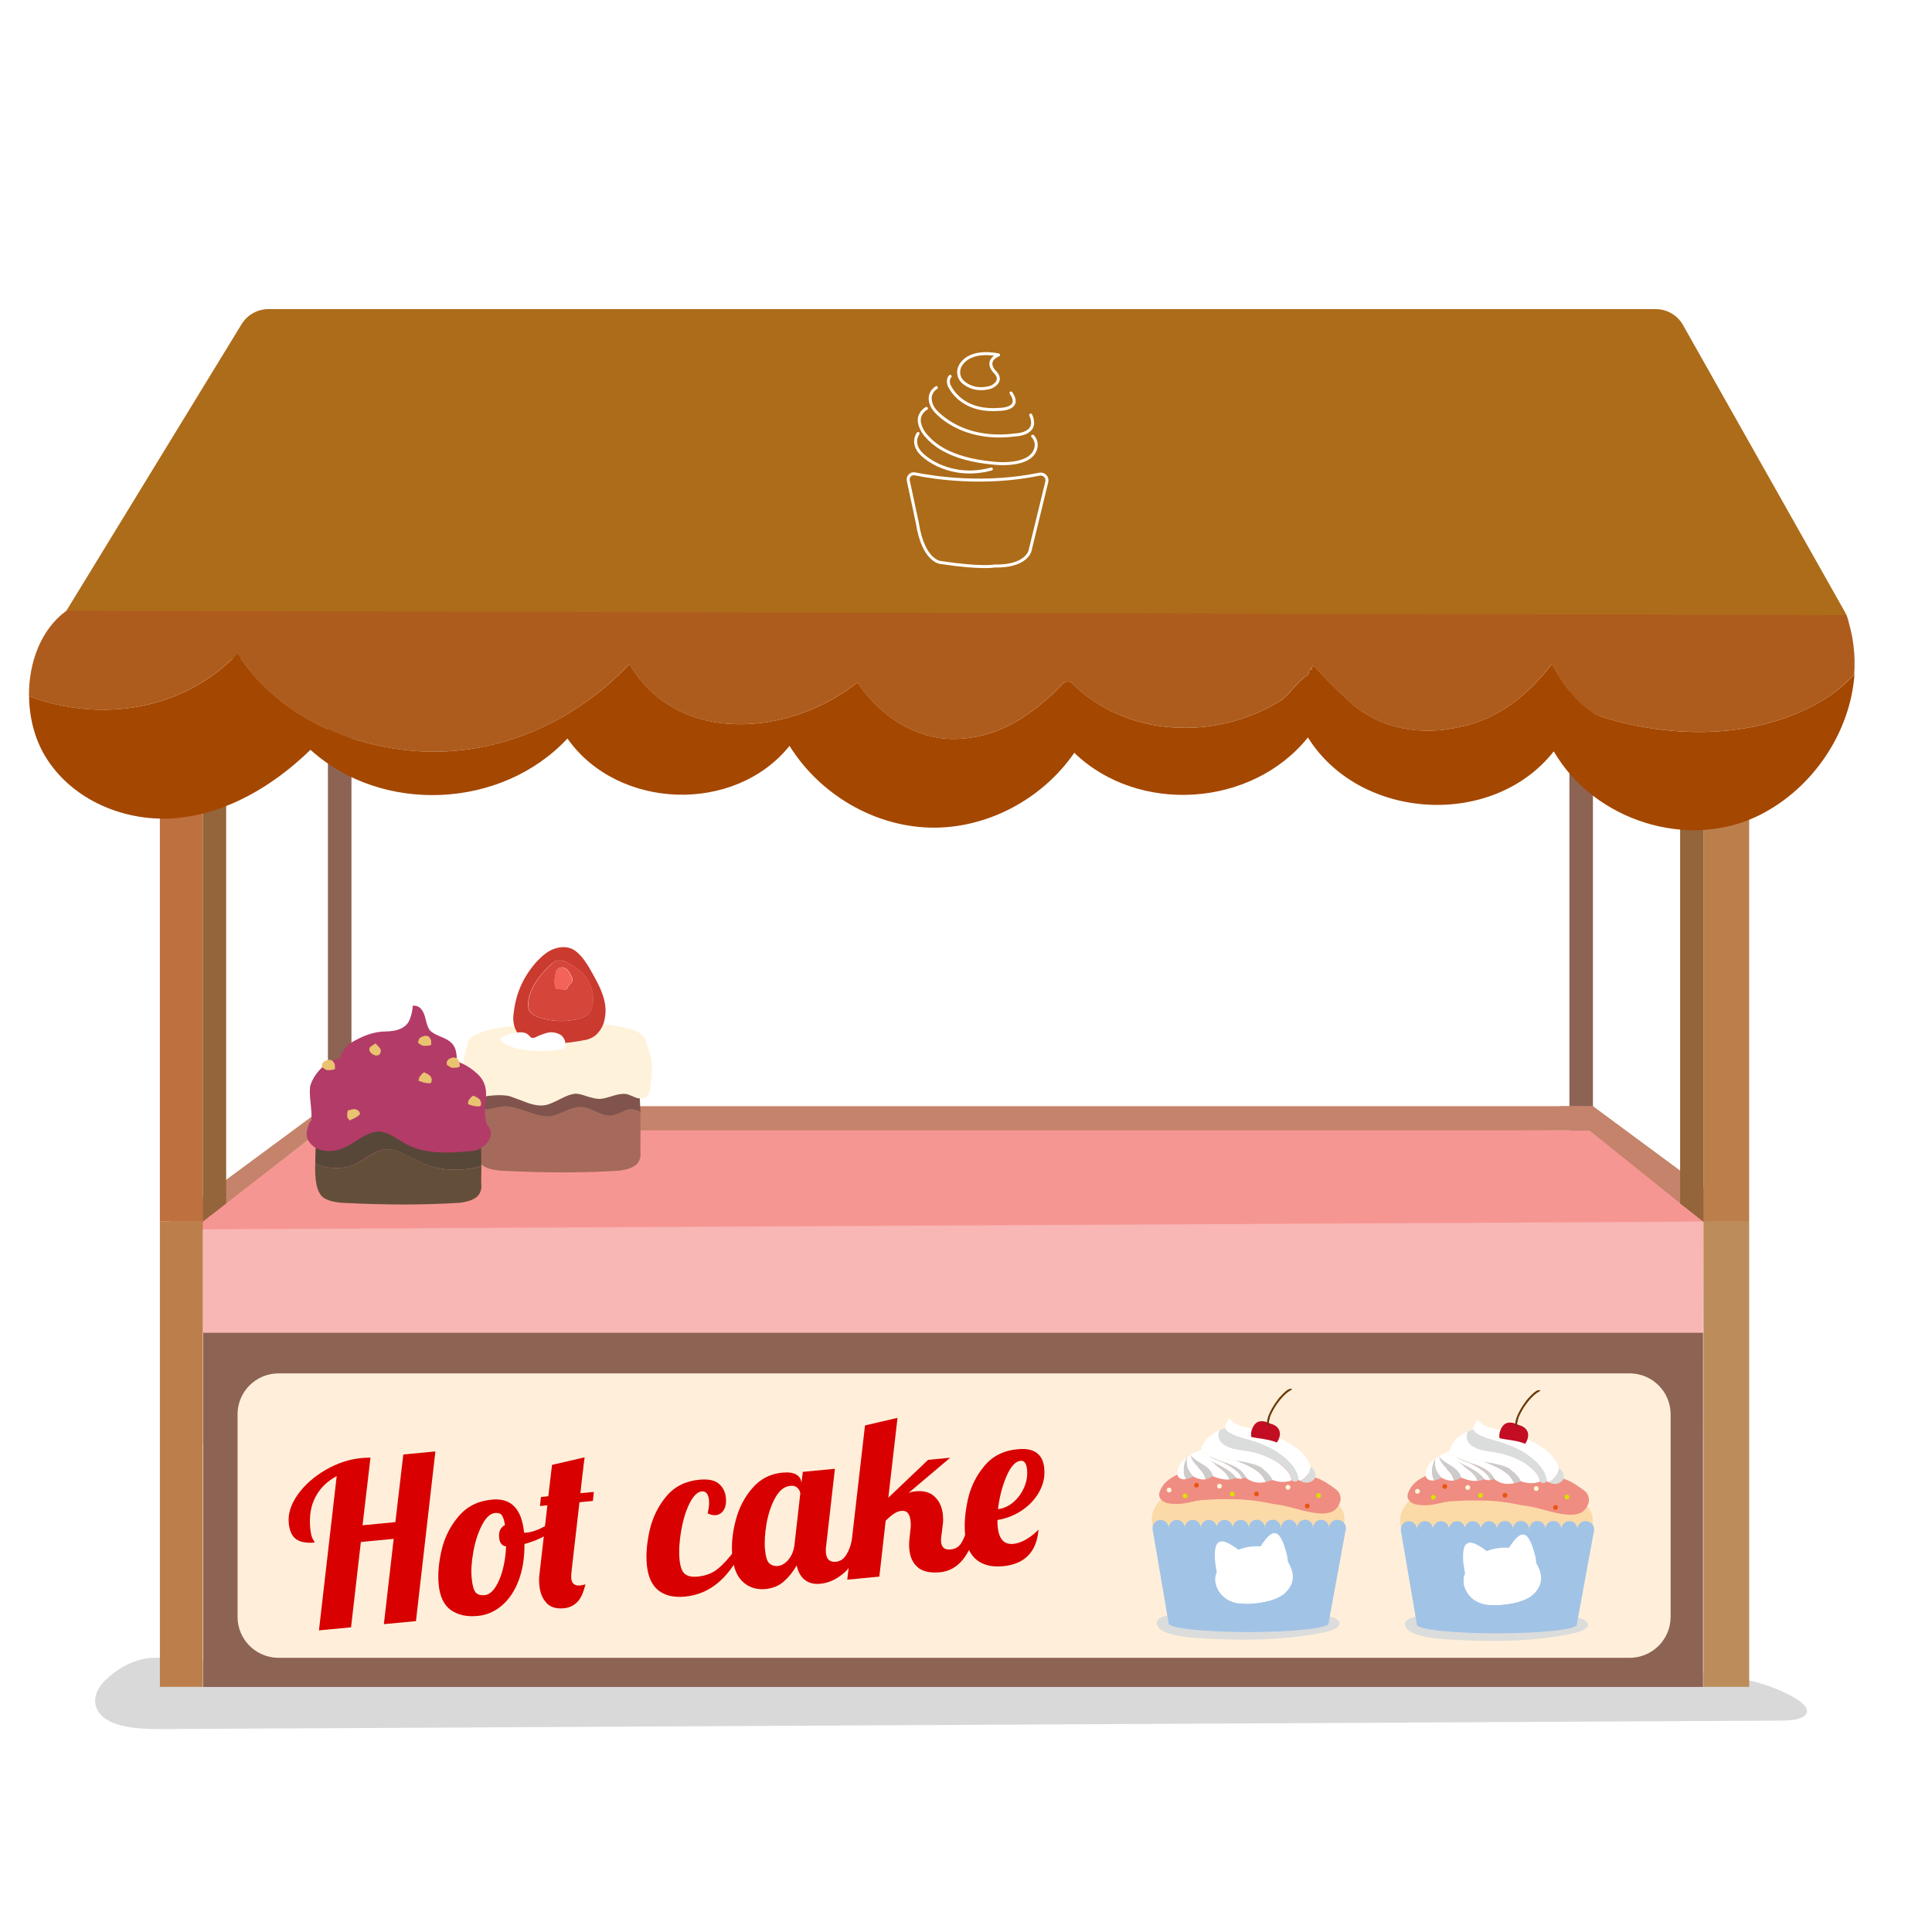
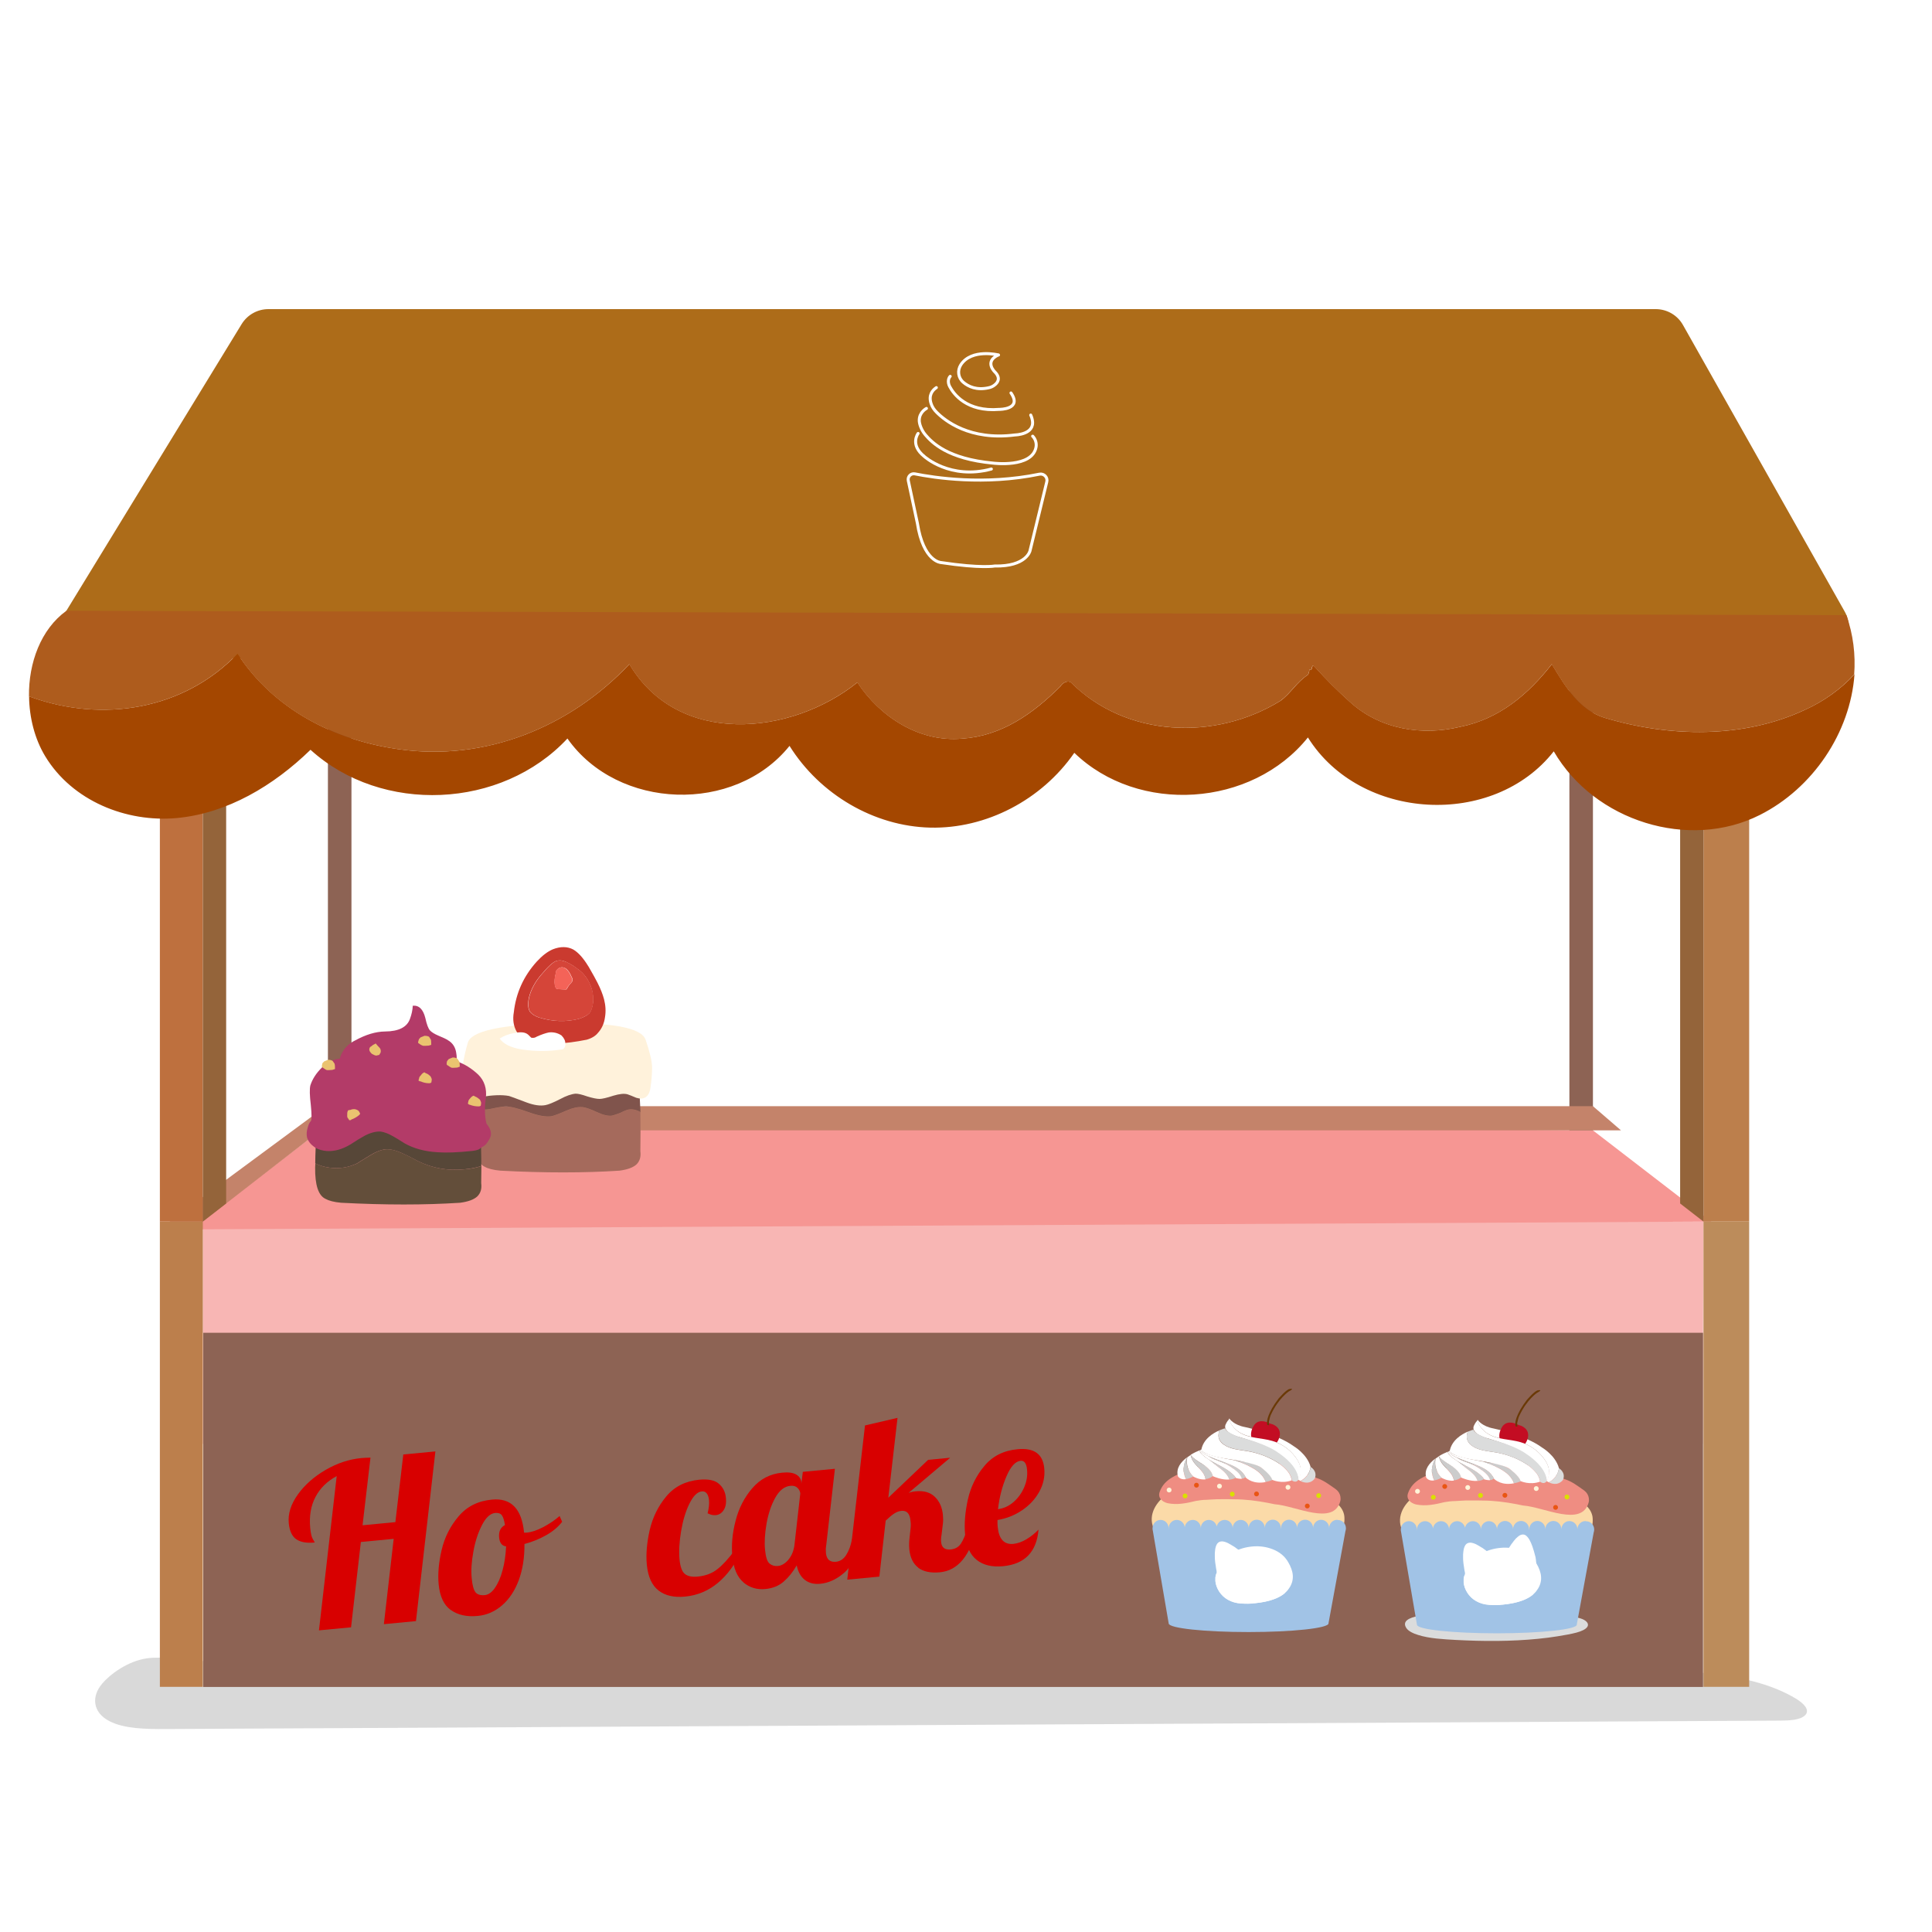
<svg xmlns="http://www.w3.org/2000/svg" fill="none" height="200" viewBox="0 0 200 200" width="200">
  <clipPath id="a">
    <path d="m3 32h189v147h-189z" />
  </clipPath>
  <path d="m0 0h200v200h-200z" fill="#fff" />
  <g clip-path="url(#a)">
    <path d="m10.551 174.328c-1.06 1.242-1.016 2.919.776 3.844 1.53.795 3.792.828 5.846.817 55.697-.294 111.383-.577 167.079-.871.973 0 2.131-.066 2.612-.556.536-.533-.131-1.208-.863-1.666-5.245-3.234-14.02-3.125-21.669-2.831-20.926.795-41.896 1.176-62.854 1.132-21.025-.043-42.049-.511-63.03-1.404-5.879-.251-11.758-.534-17.626-.85-1.705-.087-3.945-.512-5.628-.272-1.989.294-3.792 1.644-4.644 2.646z" fill="#000" fill-opacity=".15" />
    <path d="m176.264 149.467h-155.267v-23.01h155.344z" fill="#f8b6b4" />
    <path d="m177.161 126.457-157.355.806 14.588-11.205 130.506.958z" fill="#f69693" />
    <path d="m36.383 70.561h-2.437v46.444h2.437z" fill="#8d6354" />
    <path d="m162.463 117.016h2.437v-46.445h-2.437z" fill="#8d6354" />
    <path d="m20.997 126.457h-4.447v48.165h4.447z" fill="#bc7f4c" />
    <path d="m181.073 126.457h-4.732v48.165h4.732z" fill="#bc8c5b" />
    <path d="m176.297 137.968h-155.256v36.665h155.256z" fill="#8d6354" />
    <path d="m167.807 117.015h-136.866l2.863-2.504h131.096z" fill="#c4836a" />
-     <path d="m181.073 126.457-16.173-11.946h-3.486l14.872 11.946z" fill="#c4836a" />
    <path d="m17.555 126.457 16.172-11.946h2.655l-15.386 11.946z" fill="#c4836a" />
    <path d="m20.997 80.558h-4.447v45.9h4.447z" fill="#be703e" />
    <path d="m176.341 126.457h4.732v-45.9h-4.732z" fill="#bc7f4c" />
    <path d="m20.997 126.457 2.415-1.873v-48.611l-2.415.839z" fill="#94643a" />
    <path d="m176.341 126.457-2.415-1.873v-48.611l2.415.839z" fill="#94643a" />
    <path d="m27.783 32h143.619c1.169 0 2.251.632 2.819 1.644l16.752 29.685c1.213 2.156-.35 4.813-2.819 4.813h-178.521c-2.524 0-4.076-2.755-2.765-4.911l18.15-29.685c.59-.958 1.639-1.546 2.765-1.546z" fill="#ad6c19" />
    <path d="m24.582 67.674c3.661 5.674 9.9 8.919 16.555 9.866 9.092 1.35 17.91-2.298 24.007-8.788 5.016 8.516 16.686 7.438 23.603 1.895 2.306 3.517 6.371 6.218 10.851 5.815 4.065-.272 7.322-2.57 10.174-5.412.131-.272.677-.675 1.081-.403 5.694 5.674 14.927 6.087 21.702 1.895 1.082-.806 1.628-1.895 2.852-2.701 0 0 .131-.272.131-.544.405.272.131-.675.547-.272 1.224 1.35 2.305 2.428 3.66 3.648 3.126 2.842 7.464 3.517 11.398 2.57 4.065-.806 7.059-3.376 9.496-6.49 1.354 2.298 2.852 4.737 5.43 5.543 6.786 2.026 14.381 2.167 20.752-.806 1.923-.86 3.693-2.113 5.124-3.67.153-2.047-.098-4.138-.808-6.142l-184.269-.447c-2.634 1.906-3.912 5.38-3.868 8.853.044.022.098.033.142.054 7.463 2.701 15.877 1.35 21.44-4.465z" fill="#ae5c1d" />
    <path d="m186.831 73.49c-6.37 2.973-13.976 2.842-20.751.806-2.579-.806-4.065-3.245-5.431-5.543-2.436 3.114-5.431 5.673-9.495 6.49-3.934.947-8.273.272-11.398-2.57-1.355-1.22-2.437-2.298-3.66-3.648-.405-.403-.132.544-.547.272 0 .272-.131.544-.131.544-1.224.806-1.759 1.895-2.852 2.701-6.786 4.192-16.009 3.79-21.702-1.895-.404-.272-.95.131-1.082.403-2.852 2.842-6.108 5.14-10.173 5.412-4.48.403-8.545-2.298-10.851-5.815-6.917 5.543-18.587 6.621-23.603-1.895-6.108 6.49-14.927 10.138-24.008 8.788-6.644-.947-12.883-4.193-16.555-9.866-5.562 5.815-13.976 7.165-21.44 4.465-.044-.022-.098-.033-.142-.054.022 2.211.59 4.421 1.672 6.207 2.797 4.617 8.392 6.871 13.616 6.392 5.212-.479 10.02-3.343 13.845-7.067 7.387 6.697 19.779 6.153 26.597-1.165 5.223 7.416 17.32 7.819 22.991.762 3.158 5.053 8.775 8.32 14.555 8.461 5.781.141 11.539-2.853 14.927-7.743 6.622 6.403 18.38 5.641 24.182-1.59 5.398 8.646 19.189 9.42 25.45 1.437 4.218 7.253 14.009 10.28 21.33 6.588 5.475-2.755 9.365-8.505 9.802-14.559-1.442 1.557-3.202 2.809-5.125 3.67z" fill="#a44700" />
-     <path d="m168.692 142.171h-139.849c-2.348 0-4.251 1.896-4.251 4.236v20.974c0 2.339 1.903 4.236 4.251 4.236h139.849c2.348 0 4.251-1.897 4.251-4.236v-20.974c0-2.34-1.903-4.236-4.251-4.236z" fill="#ffefda" />
    <g fill="#d80000">
      <path d="m34.864 152.799c-.994.534-1.726 1.252-2.207 2.167s-.656 1.971-.546 3.191c.055.566.142.958.273 1.165.131.218.197.338.197.359-.831.077-1.464-.032-1.912-.337-.437-.305-.699-.86-.776-1.655-.098-.98.219-1.971.94-2.984.721-1.002 1.683-1.851 2.885-2.548s2.437-1.1 3.704-1.22c.219-.022.524-.033.929-.044l-.82 7.003 3.398-.327.82-7.002 3.322-.316-2.011 17.565-3.322.316 1.016-8.832-3.398.327-1.016 8.832-3.322.315 1.836-15.964z" />
      <path d="m46.666 166.672c-.721-.522-1.137-1.404-1.257-2.668-.098-1.045 0-2.221.306-3.539.306-1.317.896-2.483 1.759-3.495.863-1.024 2.022-1.601 3.464-1.732 1.967-.185 3.071.948 3.311 3.398v.022s.131.011.262 0c.514-.044 1.082-.24 1.716-.567.634-.337 1.202-.718 1.705-1.154l.262.599c-.404.523-.94.98-1.628 1.372s-1.442.708-2.273.926c.011 1.404-.186 2.657-.59 3.746s-.984 1.96-1.726 2.602c-.743.643-1.585 1.013-2.524 1.1-1.137.109-2.065-.098-2.787-.62zm4.557-2.286c.328-.458.601-1.068.798-1.819.208-.751.328-1.579.371-2.483-.426-.054-.666-.359-.721-.904-.066-.631.142-1.067.601-1.306-.076-.501-.186-.839-.328-1.024s-.361-.251-.677-.229c-.503.044-.962.458-1.366 1.242s-.71 1.698-.896 2.755c-.197 1.056-.251 1.971-.175 2.755.066.74.208 1.22.393 1.459.197.24.514.338.962.294.371-.033.721-.283 1.049-.74z" />
-       <path d="m56.577 165.933c-.426-.436-.667-1.046-.743-1.83-.044-.403-.033-.806.022-1.23l.809-7.046-.765.076.098-.936.765-.076.382-3.246 3.377-.784c-.087.599-.131.948-.131 1.057-.066.435-.164 1.328-.306 2.657l1.388-.131-.098.937-1.388.13-.809 7.046c-.044.348-.055.621-.044.817.055.555.35.805.885.751.273-.022.47-.065.59-.131-.218.926-.524 1.558-.907 1.906-.382.348-.82.544-1.322.588-.787.076-1.388-.109-1.814-.544z" />
      <path d="m68.171 164.647c-.689-.533-1.093-1.426-1.213-2.679-.098-1.056 0-2.243.295-3.561.306-1.317.874-2.483 1.716-3.495.841-1.013 1.978-1.59 3.409-1.732.929-.087 1.606.044 2.033.414.426.359.677.849.732 1.459.055.534-.022.959-.229 1.274-.208.316-.481.49-.831.523-.262.022-.546-.043-.831-.196.131-.523.186-.98.142-1.383-.033-.294-.109-.512-.23-.675-.131-.163-.295-.229-.514-.207-.459.044-.885.468-1.278 1.263s-.677 1.743-.863 2.842c-.186 1.1-.24 2.08-.164 2.941.076.751.251 1.252.546 1.492.284.239.721.337 1.311.283.831-.077 1.53-.338 2.076-.784.557-.436 1.147-1.089 1.781-1.939l.787-.076c-1.431 3.006-3.409 4.628-5.934 4.868-1.136.109-2.054-.098-2.743-.632z" />
      <path d="m76.957 163.798c-.645-.545-1.027-1.448-1.147-2.723-.109-1.132 0-2.352.339-3.648.328-1.296.907-2.417 1.726-3.365.82-.958 1.847-1.491 3.092-1.611.634-.066 1.115 0 1.442.185.328.185.513.457.546.806v.163l.153-1.241 3.322-.316-.907 7.982c-.044.24-.044.49-.022.74.066.665.415.959 1.038.904.426-.043.787-.272 1.06-.707.273-.425.481-.97.601-1.634l.973-.087c-.415 1.71-1.005 2.907-1.792 3.572-.776.675-1.595 1.045-2.448 1.132-.645.066-1.18-.065-1.606-.392-.426-.326-.71-.827-.852-1.513-.382.675-.831 1.23-1.344 1.677-.503.446-1.137.697-1.891.773-.874.087-1.639-.142-2.284-.686zm4.655-2.341c.339-.392.557-.915.634-1.558l.601-5.303c-.022-.196-.109-.392-.284-.566-.175-.174-.415-.251-.743-.218-.612.054-1.137.468-1.563 1.231-.426.762-.721 1.655-.907 2.689-.175 1.035-.23 1.928-.153 2.701.076.762.23 1.252.481 1.437.24.196.524.273.852.24.383-.033.743-.251 1.093-.653z" />
      <path d="m95.063 162.284c-.535-.403-.841-1.034-.929-1.873-.033-.37-.033-.773.022-1.209l.098-.914c.033-.272.044-.556 0-.861-.066-.74-.383-1.078-.94-1.023-.251.022-.503.12-.754.283-.251.163-.546.414-.874.73l-.656 5.793-3.322.316 1.836-15.965 3.366-.784-.951 8.266 4.12-3.921 2.284-.217-4.305 3.637c.23-.087.481-.142.754-.164.831-.076 1.486.109 1.967.578.481.468.754 1.088.831 1.873.033.326.033.62 0 .882l-.142 1.176c-.055.283-.066.533-.044.751.055.566.383.817.984.762.459-.043.82-.239 1.06-.599.24-.359.47-.893.688-1.611l.973-.087c-.678 2.929-1.956 4.486-3.836 4.66-.951.088-1.694-.065-2.24-.468z" />
      <path d="m101.117 161.489c-.688-.533-1.093-1.426-1.213-2.678-.098-1.057 0-2.244.284-3.561.295-1.318.863-2.483 1.716-3.496.852-1.024 1.999-1.601 3.442-1.731 1.694-.164 2.611.49 2.754 1.96.087.86-.088 1.677-.514 2.439-.426.773-1.016 1.405-1.792 1.927-.776.523-1.617.85-2.535 1.002 0 .338 0 .577.022.697.12 1.274.655 1.862 1.617 1.775.426-.043.885-.196 1.355-.479s.885-.61 1.256-1.002c-.196 2.309-1.42 3.572-3.66 3.79-1.126.109-2.033-.098-2.721-.632zm3.792-5.989c.481-.414.852-.926 1.114-1.535.263-.61.361-1.22.295-1.852-.065-.631-.284-.925-.666-.893-.536.055-1.027.588-1.464 1.612-.438 1.024-.733 2.156-.875 3.398.59-.077 1.115-.316 1.596-.73z" />
    </g>
-     <path d="m138.106 167.479c-.491-.196-1.125-.272-1.704-.36-.711-.108-1.421-.185-2.142-.261-1.421-.141-2.852-.218-4.295-.239-1.945-.033-3.901.065-5.824.239-1.475.131-5.136.142-4.283 1.525.207.337.71.577 1.245.74 1.169.37 2.568.436 3.879.512 2.842.152 5.737.163 8.557-.12.677-.065 1.344-.152 2.01-.261.656-.109 1.333-.218 1.945-.381.481-.131.984-.338 1.137-.632s-.11-.588-.525-.762z" fill="#dbdcdc" />
    <path d="m122.24 153.9c-.667.239-1.29.62-1.847 1.11-.47.425-.896.969-1.082 1.634-.186.664-.076 1.47.383 1.927.284.294.677.414 1.049.512 1.781.447 3.617.457 5.442.381 4.185-.185 7.102-.12 11.222-.947 0 0 1.475-.403 1.563-.458.24-.163.24-.969.163-1.285-.207-.893-.994-1.404-1.737-1.742-1.989-.893-4.152-1.143-6.294-1.252-2.94-.153-8.884.12-8.884.12z" fill="#fbdaa8" />
    <path d="m123.365 152.103c-.459.12-.863.316-1.366.501-.218.098-.426.196-.623.316-.601.348-1.092.827-1.333 1.535-.207.61.273 1.013.82 1.154 1.016.207 1.978 0 2.961-.239.175-.033.35-.055.525-.076.174-.022.349-.033.535-.033.175-.011.35-.022.536-.033.426-.032.764-.032 1.169-.032h.579c.186 0 .382 0 .579.01 1.191 0 2.36.153 3.508.371.229.043.459.087.688.141 2.207.153 6.109 2.287 6.808-.337.033-.142.033-.294.011-.436-.044-.294-.197-.566-.47-.773-.678-.479-1.289-.948-2.011-1.176-.24-.109-.491-.218-.721-.316-.229-.098-.448-.196-.634-.283-.251-.109-.502-.229-.765-.327-.131-.054-.273-.109-.404-.152-2.338-.926-4.852-.588-7.256-.414-.218.022-.437.043-.655.065-.645.076-1.29.185-1.924.349-.349.109-.557.174-.557.174z" fill="#ef8d82" />
    <path d="m135.44 152.549c.12-.218.197-.457.229-.708-.36-1.328-1.748-2.134-1.748-2.134-1.759-1.296-5.016-1.971-5.016-1.971-1.18-.218-1.606-.839-1.606-.839l-.033-.054s-.043.043-.065.065c.207.566.601 1.056 1.114 1.372.995.61 2.251.534 3.366.86.951.284 1.803.872 2.393 1.656.251.326.459.697.535 1.1.088.446 0 .882-.229 1.274.076.054.164.087.24.13.339-.163.634-.435.809-.762z" fill="#fff" />
    <path d="m131.331 147.3s-.929-.501-1.464.174c0 0-1.038 1.307.404 2.232 0 0 1.334.654 2-.522 0 0 .754-1.176-.503-1.732 0 0-.229-.054-.437-.152z" fill="#c30d23" />
    <path d="m132.391 144.741s.809-.947 1.126-.958c0 0 .601-.12-.12.272 0 0-1.038.697-1.803 2.33-.099.197-.164.425-.23.752 0 0-.044.218.055.533 0 0-.284.175-.252-.511 0 0 0-.839 1.224-2.429z" fill="#6a3906" />
    <path d="m130.184 147.354c.164-.109.393-.076.579-.011.186.066.361.175.568.196.077.011.164.011.241.022.153.022.295.065.426.142.109.065.208.152.229.272 0 .022 0 .044-.01.054 0 0-.022 0-.033 0-.11-.021-.219.022-.339.022-.087 0-.175 0-.262-.011-.142-.011-.273-.032-.415-.043-.099 0-.186-.022-.285-.044-.153-.043-.284-.131-.437-.174-.076-.022-.153-.022-.229-.055-.077-.032-.142-.076-.164-.152s.033-.174.12-.163v-.044z" fill="#c30d23" />
    <path d="m122.95 151.939c-.109-.348-.131-.718-.066-1.078-.207.327-.327.697-.349 1.089-.022.403.065.806.24 1.165.208-.032.459-.108.754-.272-.262-.25-.47-.566-.579-.914z" fill="#ccc" />
    <path d="m122.535 151.95c.022-.381.153-.762.35-1.089-.623.469-1.17 1.122-.951 1.95 0 0 .197.403.83.315-.175-.359-.262-.762-.24-1.165z" fill="#fff" />
    <path d="m124.873 150.916c.088.065.175.12.263.174-.077-.054-.164-.12-.263-.174z" fill="#ccc" />
    <path d="m124.076 151.928c-.252-.261-.514-.523-.667-.839-.077-.152-.12-.305-.153-.468-.12.076-.229.153-.35.24v.011c-.065.359-.054.729.066 1.078.109.348.317.664.579.914h.011s.579.349 1.235.284c-.011-.109-.044-.229-.077-.327-.131-.338-.382-.61-.634-.871z" fill="#fff" />
    <path d="m129.19 151.711c-.437-.207-.875-.381-1.334-.534-1.355-.228-3.595-.675-3.442-1.121 0 0-.065.021-.174.065.032.054.065.098.098.142.164.196.404.315.634.424.633.294 1.289.512 1.945.763.732.272 1.497.609 1.912 1.263.044.076.087.152.12.228.142.142.809.73 2.076.48-.098-.294-.284-.578-.502-.806-.372-.392-.853-.665-1.333-.893z" fill="#fff" />
    <path d="m128.851 151.329s-.415-.054-.984-.152c.448.152.896.326 1.334.533.491.229.961.501 1.333.893.218.229.393.512.502.806.219-.043.459-.109.722-.218 0 0-.645-1.546-2.896-1.873z" fill="#ccc" />
    <path d="m125.092 150.741c.328.229.645.349.983.468-.338-.119-.666-.25-.983-.468z" fill="#ccc" />
    <path d="m125.048 150.709s.033.022.043.032c-.021-.01-.032-.021-.054-.032z" fill="#ccc" />
    <path d="m128.829 152.702c-.415-.654-1.18-.991-1.912-1.264-.612-.228-1.235-.435-1.825-.708.317.218.645.349.983.469.579.207 1.115.468 1.607.838.207.164.426.327.59.534.12.152.207.316.262.501.153 0 .306-.055.393-.174 0 0 0 .01.033.032-.033-.076-.076-.163-.12-.228z" fill="#ccc" />
    <path d="m127.693 152.049c-.492-.371-1.028-.632-1.607-.839-.339-.12-.666-.24-.983-.468-.044-.022-.077-.033-.12-.055-.23-.109-.47-.228-.634-.424-.033-.044-.077-.098-.099-.142-.032.011-.065.022-.098.044.066.141.175.272.284.392.142.13.295.25.448.37.088.054.175.109.262.174.809.512 1.76.85 2.459 1.503.131.12.251.261.35.403.087.022.36.098.601.076-.055-.185-.142-.348-.262-.501-.164-.207-.372-.37-.591-.533z" fill="#fff" />
    <path d="m124.491 151.58c-.328-.207-.667-.403-.951-.654-.109-.098-.208-.196-.284-.316.033.164.076.327.153.469.164.326.426.588.666.838.252.261.503.534.634.871.044.109.066.218.077.327.251-.022.513-.109.754-.305h.011c-.033-.174-.11-.338-.208-.479-.219-.316-.525-.555-.852-.762z" fill="#ccc" />
    <path d="m127.594 152.593c-.699-.665-1.65-.991-2.459-1.503.405.283.722.599 1.126.893.317.228.623.49.831.817.076.119.131.239.174.37.23-.022.448-.076.645-.185h.033c-.099-.153-.219-.283-.35-.403z" fill="#ccc" />
    <path d="m126.261 151.983c-.404-.294-.721-.61-1.126-.893-.087-.055-.174-.109-.262-.174-.011 0-.022-.011-.033-.022.011 0 .022.011.033.022-.153-.109-.306-.229-.448-.371-.12-.109-.229-.239-.284-.392-.219.087-.546.24-.885.447.076.12.186.218.284.316.295.25.623.446.951.653.327.207.633.446.852.762.098.142.175.316.208.479.109.055.939.414 1.704.349-.043-.131-.098-.251-.175-.37-.207-.327-.524-.588-.83-.817z" fill="#fff" />
    <path d="m134.631 151.917c-.076-.403-.284-.773-.535-1.1-.59-.784-1.442-1.383-2.393-1.655-1.115-.327-2.382-.25-3.366-.86-.513-.316-.907-.817-1.114-1.372-.23.25-.284.413-.284.413-.623.991 1.529 1.471 1.529 1.471 2.273.686 2.994 1.176 2.994 1.176 2.907 1.698 2.951 3.147 2.951 3.212.218-.381.317-.827.229-1.274z" fill="#fff" />
    <path d="m135.669 151.853c-.021.239-.109.479-.229.707-.186.327-.47.599-.809.763 1.017.479 1.476-.273 1.476-.273.306-.773-.416-1.187-.438-1.197z" fill="#dbdcdc" />
    <path d="m131.725 151.101c-.82-.436-1.716-.73-2.634-.882-.83-.142-1.726-.186-2.415-.676-.186-.13-.36-.305-.448-.511-.142-.305-.109-.643 0-.959-.655.283-1.661.893-1.868 2.015 0 0 .043.533 2.764.947 0 0 2.809.392 3.442.893 0 0 .973.708 1.137 1.263 0 0 .94.447 2.01.055 0 0 0 0 .011.011-.054-.305-.164-.588-.349-.839-.426-.566-1.027-.991-1.661-1.328z" fill="#fff" />
    <path d="m132.151 150.262s-1.126-.806-3.759-1.47c0 0-1.486-.479-1.563-.937 0 0-.251.066-.59.207-.12.316-.153.654 0 .959.098.207.262.381.448.511.688.491 1.585.534 2.415.676.918.152 1.814.457 2.634.882.633.337 1.234.751 1.66 1.328.186.251.296.534.35.839.077.054.404.283.667-.066 0 0 .164-1.35-2.251-2.918z" fill="#dbdcdc" />
    <path d="m121.027 154.498c.139 0 .251-.112.251-.25 0-.139-.112-.251-.251-.251s-.252.112-.252.251c0 .138.113.25.252.25z" fill="#fff4d8" />
    <path d="m123.857 153.997c.139 0 .251-.112.251-.25 0-.139-.112-.251-.251-.251s-.251.112-.251.251c0 .138.112.25.251.25z" fill="#e95513" />
    <path d="m126.239 154.096c.139 0 .251-.112.251-.251 0-.138-.112-.25-.251-.25s-.251.112-.251.25c0 .139.112.251.251.251z" fill="#fff4d8" />
    <path d="m122.677 155.108c.139 0 .251-.112.251-.25s-.112-.251-.251-.251-.251.113-.251.251.112.25.251.25z" fill="#dadf00" />
    <path d="m133.331 154.215c.139 0 .251-.112.251-.251 0-.138-.112-.25-.251-.25s-.251.112-.251.25c0 .139.112.251.251.251z" fill="#fff4d8" />
    <path d="m130.075 154.901c.138 0 .251-.112.251-.25s-.113-.251-.251-.251c-.139 0-.252.113-.252.251s.113.25.252.25z" fill="#e95513" />
    <path d="m127.561 154.923c.139 0 .252-.112.252-.251 0-.138-.113-.25-.252-.25-.138 0-.251.112-.251.25 0 .139.113.251.251.251z" fill="#dadf00" />
    <path d="m135.331 156.153c.138 0 .251-.112.251-.25 0-.139-.113-.251-.251-.251-.139 0-.252.112-.252.251 0 .138.113.25.252.25z" fill="#e95513" />
    <path d="m136.511 155.075c.139 0 .251-.112.251-.25 0-.139-.112-.251-.251-.251s-.251.112-.251.251c0 .138.112.25.251.25z" fill="#dadf00" />
    <path d="m138.423 157.329c-.459 0-.83.392-.83.861 0-.48-.372-.861-.831-.861s-.83.392-.83.861v.01s0-.01 0-.021c0-.48-.372-.861-.831-.861s-.83.392-.83.861v.032s0-.021 0-.032c0-.48-.372-.861-.831-.861s-.83.392-.83.861v.043h-.022s0-.032 0-.043c0-.48-.371-.861-.83-.861s-.831.392-.831.861v.054s0-.033 0-.054c0-.48-.371-.861-.83-.861s-.831.392-.831.861v.065s0-.033 0-.044c0-.479-.371-.86-.83-.86s-.831.392-.831.86v.055s0-.033 0-.055c0-.479-.371-.86-.83-.86-.394 0-.732.283-.82.675-.087-.381-.415-.675-.819-.675-.459 0-.831.392-.831.86v.066s0-.044 0-.066c0-.479-.371-.86-.83-.86-.427 0-.787.338-.831.762-.044-.435-.404-.762-.83-.762-.459 0-.831.392-.831.86v.088h-.011s0-.055 0-.088c0-.479-.371-.86-.83-.86s-.831.392-.831.86v.098l1.672 9.768c.033.491 3.715.883 8.272.883s8.272-.403 8.272-.893c0 0 0-.022-.011-.022h.011l1.749-9.518c.032-.098.054-.196.054-.305 0-.479-.371-.86-.83-.86z" fill="#a1c3e6" />
    <path d="m127.725 160.096c-.218-.141-.426-.261-.612-.359-.229-.109-.426-.164-.601-.175-.12 0-.218.022-.306.066-.065.033-.131.087-.185.152-.011.022-.033.044-.044.066-.088.141-.153.337-.186.588-.033.207-.044.468-.033.762 0 .294.055.708.142 1.23.088.523.295 1.242.634 2.189l.164-.228 2.612-3.006c-.241-.218-.448-.403-.645-.566-.361-.305-.667-.545-.94-.73z" fill="#fff" />
-     <path d="m130.796 159.649c.142-.206.284-.381.426-.533.175-.174.328-.294.481-.36.098-.043.207-.054.295-.043.076 0 .142.033.218.076.022.011.044.022.055.044.131.098.251.25.371.468.099.174.186.392.274.632.109.304.218.675.327 1.121.055.24.121.991.175 2.254l-.448-.272-3.169-1.677c.142-.272.263-.523.383-.729.218-.393.415-.719.601-.981z" fill="#fff" />
    <path d="m131.473 160.281c-.655-.207-1.344-.261-2.065-.163-.732.098-1.388.326-1.967.697-.098.054-.186.119-.273.185-.426.315-.754.675-.973 1.089-.01.021-.021.043-.032.065-.044.098-.088.196-.131.294 0 0 0 .022-.011.033v.021c-.033.088-.055.186-.077.273 0 .021.022-.055.088-.229-.121.359-.186.588-.208.686 0 .022 0 .054-.011.076v.087.109.174.011c.033.36.164.719.393 1.078.23.349.536.643.918.85.383.218.831.348 1.355.381.525.033.962.033 1.312-.022h.032.022c1.705-.163 2.863-.62 3.475-1.383.601-.751.678-1.59.219-2.526l.032.054s-.032-.054-.043-.087c0 0 0-.022-.011-.022 0 0-.011-.021-.022-.032-.066-.109-.098-.175-.109-.207-.044-.076-.088-.164-.142-.24-.011-.022-.022-.032-.033-.043-.394-.567-.973-.97-1.738-1.209z" fill="#fff" />
    <path d="m125.922 162.861c-.054.175-.087.283-.087.349 0 .022 0 .054-.011.076v.087.109.174.011c.033.36.164.719.393 1.078.175.262.383.49.645.686.087.066.175.12.273.175.383.217.831.348 1.355.381.525.032.962.032 1.312-.022h.032.022c1.486-.142 2.557-.512 3.213-1.1-2.535 1.154-4.59 1.252-6.141.305-.765-.621-1.104-1.383-.995-2.298z" fill="#fff" />
    <path d="m163.818 167.61c-.491-.196-1.125-.273-1.704-.36-.711-.109-1.421-.185-2.142-.261-1.421-.142-2.852-.218-4.295-.24-1.945-.032-3.901.066-5.824.24-1.475.131-5.136.142-4.283 1.525.207.337.71.577 1.245.74 1.17.37 2.568.436 3.88.512 2.841.152 5.736.163 8.556-.12.677-.065 1.344-.152 2.01-.261.656-.109 1.333-.218 1.945-.381.481-.131.984-.338 1.137-.632s-.109-.588-.525-.762z" fill="#dbdcdc" />
    <path d="m147.941 154.03c-.667.24-1.29.621-1.847 1.111-.47.425-.896.969-1.082 1.634-.186.664-.076 1.47.383 1.927.284.294.677.414 1.049.512 1.781.446 3.617.457 5.442.381 4.185-.185 7.102-.12 11.222-.947 0 0 1.475-.403 1.563-.458.24-.163.24-.969.164-1.285-.208-.893-.995-1.404-1.738-1.742-1.989-.893-4.152-1.143-6.294-1.252-2.94-.153-8.884.119-8.884.119z" fill="#fbdaa8" />
    <path d="m149.077 152.234c-.459.119-.863.315-1.366.501-.218.098-.426.196-.623.315-.601.349-1.092.828-1.333 1.536-.207.61.273 1.013.82 1.154 1.016.207 1.978 0 2.961-.239.175-.033.35-.055.525-.077.175-.021.349-.032.535-.032.175-.011.35-.022.536-.033.426-.033.764-.033 1.169-.033h.579c.186 0 .382 0 .579.011 1.191 0 2.36.153 3.508.371.229.043.459.087.688.141 2.208.153 6.109 2.287 6.808-.338.033-.141.033-.294.011-.435-.044-.294-.197-.566-.47-.773-.677-.479-1.289-.948-2.011-1.176-.24-.109-.491-.218-.721-.316-.229-.098-.448-.196-.634-.283-.251-.109-.502-.229-.765-.327-.131-.054-.273-.109-.404-.152-2.338-.926-4.852-.588-7.256-.414-.218.022-.437.043-.655.065-.645.076-1.29.185-1.923.349-.35.108-.558.174-.558.174z" fill="#ef8d82" />
    <path d="m161.152 152.691c.12-.218.197-.458.229-.708-.36-1.329-1.748-2.135-1.748-2.135-1.759-1.296-5.016-1.971-5.016-1.971-1.18-.217-1.606-.838-1.606-.838l-.033-.055s-.043.044-.065.066c.207.566.601 1.056 1.114 1.372.995.61 2.251.533 3.366.86.951.283 1.803.871 2.393 1.655.251.327.459.697.535 1.1.088.447 0 .882-.229 1.274.076.055.164.087.24.131.339-.163.634-.436.809-.762z" fill="#fff" />
    <path d="m157.032 147.441s-.928-.5-1.464.175c0 0-1.038 1.306.404 2.232 0 0 1.334.653 2-.523 0 0 .754-1.176-.503-1.731 0 0-.229-.055-.437-.153z" fill="#c30d23" />
    <path d="m158.092 144.883s.809-.948 1.126-.959c0 0 .601-.119-.12.273 0 0-1.038.697-1.803 2.33-.099.196-.164.425-.23.751 0 0-.044.218.055.534 0 0-.284.174-.252-.512 0 0 0-.838 1.224-2.428z" fill="#6a3906" />
    <path d="m155.885 147.496c.164-.109.393-.076.579-.011s.361.174.568.196c.077.011.164.011.241.022.153.022.295.065.426.141.109.066.208.153.229.273 0 .021 0 .043-.011.054 0 0-.021 0-.032 0-.11-.022-.219.022-.339.022-.087 0-.175 0-.262-.011-.142-.011-.274-.033-.416-.044-.098 0-.185-.021-.284-.043-.153-.044-.284-.131-.437-.174-.076-.022-.153-.022-.229-.055-.077-.033-.142-.076-.164-.152-.022-.077.033-.175.12-.164v-.043z" fill="#c30d23" />
    <path d="m148.651 152.07c-.109-.348-.131-.718-.065-1.078-.208.327-.328.697-.35 1.089-.022.403.065.806.24 1.165.208-.032.459-.109.754-.272-.262-.25-.47-.566-.579-.915z" fill="#ccc" />
    <path d="m148.236 152.081c.022-.381.153-.762.349-1.089-.622.468-1.169 1.122-.95 1.949 0 0 .196.403.83.316-.175-.359-.262-.762-.24-1.165z" fill="#fff" />
    <path d="m150.574 151.058c.088.065.175.119.262.174-.076-.055-.163-.12-.262-.174z" fill="#ccc" />
    <path d="m149.777 152.059c-.252-.262-.514-.523-.667-.839-.076-.152-.12-.305-.153-.468-.12.076-.229.152-.35.24v.01c-.065.36-.054.73.066 1.078.109.349.317.665.579.915h.011s.579.349 1.235.283c-.011-.109-.044-.228-.077-.326-.131-.338-.382-.61-.633-.872z" fill="#fff" />
    <path d="m154.891 151.841c-.438-.207-.875-.381-1.334-.534-1.355-.228-3.595-.675-3.442-1.121 0 0-.065.021-.175.065.033.054.066.098.099.141.164.196.404.316.634.425.633.294 1.289.512 1.945.762.732.273 1.497.61 1.912 1.264.044.076.087.152.12.228.142.142.809.73 2.076.479-.098-.294-.284-.577-.502-.805-.372-.392-.853-.665-1.333-.893z" fill="#fff" />
    <path d="m154.552 151.471s-.415-.055-.984-.153c.448.153.896.327 1.334.534.491.229.961.501 1.333.893.218.229.393.512.502.806.219-.044.459-.109.722-.218 0 0-.645-1.546-2.896-1.873z" fill="#ccc" />
    <path d="m150.793 150.883c.328.228.645.348.983.468-.338-.12-.666-.25-.983-.468z" fill="#ccc" />
    <path d="m150.749 150.84s.033.021.044.032c-.022-.011-.033-.021-.055-.032z" fill="#ccc" />
    <path d="m154.541 152.843c-.415-.653-1.18-.991-1.912-1.263-.612-.229-1.235-.436-1.825-.708.317.218.644.349.983.468.579.207 1.115.469 1.607.839.207.163.426.327.59.533.12.153.207.316.262.501.153 0 .306-.054.393-.174 0 0 0 .011.033.033-.033-.076-.076-.164-.12-.229z" fill="#ccc" />
    <path d="m153.394 152.19c-.492-.37-1.028-.631-1.607-.838-.339-.12-.666-.24-.983-.469-.044-.021-.077-.032-.12-.054-.23-.109-.47-.229-.634-.425-.033-.043-.077-.098-.099-.141-.032.011-.065.021-.098.043.066.142.175.272.284.392.142.131.295.251.448.371.088.054.175.108.262.174.809.512 1.76.849 2.459 1.503.131.119.251.261.35.402.087.022.36.098.601.077-.055-.185-.142-.349-.263-.501-.163-.207-.371-.37-.59-.534z" fill="#fff" />
    <path d="m150.203 151.71c-.328-.207-.667-.403-.951-.653-.109-.098-.208-.196-.284-.316.033.164.076.327.153.468.164.327.426.589.666.839.252.261.503.534.634.871.044.109.066.218.077.327.251-.022.513-.109.754-.305h.011c-.033-.174-.11-.338-.208-.479-.219-.316-.524-.556-.852-.762z" fill="#ccc" />
    <path d="m153.295 152.734c-.699-.664-1.65-.991-2.458-1.503.404.284.721.599 1.125.893.317.229.623.49.831.817.076.12.131.24.174.37.23-.021.448-.076.645-.185h.033c-.098-.152-.219-.283-.35-.403z" fill="#ccc" />
    <path d="m151.962 152.124c-.404-.294-.721-.609-1.125-.893-.088-.054-.175-.108-.263-.174-.011 0-.022-.011-.033-.022.011 0 .022.011.033.022-.153-.109-.306-.228-.448-.37-.12-.109-.229-.24-.284-.392-.218.087-.546.239-.885.446.077.12.186.218.284.316.295.251.623.447.951.654.328.206.634.446.852.762.098.141.175.316.208.479.109.054.94.414 1.704.348-.043-.13-.098-.25-.174-.37-.208-.326-.525-.588-.831-.816z" fill="#fff" />
    <path d="m160.332 152.048c-.076-.403-.284-.773-.535-1.1-.59-.784-1.442-1.383-2.393-1.655-1.115-.327-2.382-.251-3.366-.86-.513-.316-.907-.817-1.114-1.372-.23.25-.284.413-.284.413-.623.991 1.529 1.47 1.529 1.47 2.273.687 2.995 1.177 2.995 1.177 2.906 1.698 2.95 3.147 2.95 3.212.218-.381.317-.828.229-1.274z" fill="#fff" />
    <path d="m161.37 151.982c-.021.24-.109.48-.229.708-.186.327-.47.599-.809.763 1.017.479 1.476-.273 1.476-.273.306-.773-.416-1.187-.438-1.198z" fill="#dbdcdc" />
    <path d="m157.437 151.231c-.82-.435-1.716-.729-2.634-.882-.83-.141-1.726-.185-2.415-.675-.185-.13-.36-.305-.448-.512-.142-.305-.109-.642 0-.958-.655.283-1.661.893-1.868 2.015 0 0 .043.533 2.764.947 0 0 2.809.392 3.442.893 0 0 .973.708 1.137 1.263 0 0 .94.447 2.01.055 0 0 .001 0 .011.011-.054-.305-.163-.588-.349-.839-.426-.566-1.027-.991-1.661-1.328z" fill="#fff" />
    <path d="m157.852 150.404s-1.126-.806-3.759-1.47c0 0-1.486-.48-1.563-.937 0 0-.251.065-.59.207-.12.316-.153.653 0 .958.099.207.262.381.448.512.689.49 1.585.534 2.415.675.918.153 1.814.458 2.634.882.633.338 1.234.752 1.661 1.329.185.25.295.533.349.838.077.055.405.283.667-.065 0 0 .164-1.35-2.251-2.918z" fill="#dbdcdc" />
    <path d="m146.739 154.629c.139 0 .251-.112.251-.251 0-.138-.112-.25-.251-.25s-.252.112-.252.25c0 .139.113.251.252.251z" fill="#fff4d8" />
    <path d="m149.558 154.128c.139 0 .251-.112.251-.251 0-.138-.112-.25-.251-.25s-.251.112-.251.25c0 .139.112.251.251.251z" fill="#e95513" />
    <path d="m151.94 154.237c.139 0 .251-.112.251-.25 0-.139-.112-.251-.251-.251s-.251.112-.251.251c0 .138.112.25.251.25z" fill="#fff4d8" />
    <path d="m148.378 155.25c.139 0 .251-.112.251-.251 0-.138-.112-.25-.251-.25s-.251.112-.251.25c0 .139.112.251.251.251z" fill="#dadf00" />
    <path d="m159.032 154.346c.139 0 .251-.112.251-.251 0-.138-.112-.25-.251-.25s-.251.112-.251.25c0 .139.112.251.251.251z" fill="#fff4d8" />
    <path d="m155.787 155.043c.138 0 .251-.112.251-.251 0-.138-.113-.25-.251-.25-.139 0-.252.112-.252.25 0 .139.113.251.252.251z" fill="#e95513" />
    <path d="m153.262 155.054c.139 0 .252-.112.252-.251 0-.138-.113-.25-.252-.25-.138 0-.251.112-.251.25 0 .139.113.251.251.251z" fill="#dadf00" />
    <path d="m161.032 156.295c.139 0 .251-.112.251-.251 0-.138-.112-.25-.251-.25s-.252.112-.252.25c0 .139.113.251.252.251z" fill="#e95513" />
    <path d="m162.212 155.217c.139 0 .251-.112.251-.251 0-.138-.112-.25-.251-.25s-.251.112-.251.25c0 .139.112.251.251.251z" fill="#dadf00" />
    <path d="m164.124 157.46c-.459 0-.83.392-.83.86 0-.479-.372-.86-.831-.86s-.83.392-.83.86v.011s0-.011 0-.021c0-.48-.372-.861-.831-.861s-.83.392-.83.861v.032s0-.022 0-.032c0-.48-.372-.861-.831-.861s-.83.392-.83.861v.043h-.022s0-.033 0-.043c0-.48-.372-.861-.831-.861-.458 0-.83.392-.83.861v.054s0-.033 0-.054c0-.48-.372-.861-.83-.861-.459 0-.831.392-.831.861v.065s0-.033 0-.044c0-.479-.371-.86-.83-.86s-.831.392-.831.86v.055s0-.033 0-.055c0-.479-.371-.86-.83-.86-.394 0-.733.283-.82.675-.087-.381-.415-.675-.82-.675-.458 0-.83.392-.83.86v.066s0-.044 0-.066c0-.479-.372-.86-.83-.86-.427 0-.787.338-.831.762-.044-.435-.404-.762-.83-.762-.459 0-.831.392-.831.86v.087h-.011s0-.054 0-.087c0-.479-.371-.86-.83-.86s-.831.392-.831.86v.098l1.672 9.768c.033.49 3.715.882 8.272.882s8.272-.403 8.272-.893c0 0 0-.021-.011-.021h.011l1.749-9.518c.032-.098.054-.196.054-.305 0-.479-.371-.86-.83-.86z" fill="#a1c3e6" />
    <path d="m153.426 160.227c-.218-.142-.426-.261-.612-.359-.229-.109-.426-.164-.601-.175-.12 0-.218.022-.306.066-.065.032-.131.087-.185.152-.011.022-.033.044-.044.065-.087.142-.153.338-.186.589-.033.206-.044.468-.033.762 0 .294.055.708.142 1.23.088.523.296 1.242.634 2.189l.164-.229 2.612-3.005c-.241-.218-.448-.403-.645-.566-.36-.305-.666-.545-.94-.73z" fill="#fff" />
    <path d="m156.508 159.791c.142-.207.284-.381.426-.534.175-.174.328-.294.481-.359.098-.043.208-.054.295-.043.076 0 .142.032.218.076.022.011.044.022.055.043.131.098.251.251.372.469.098.174.185.392.273.631.109.305.218.675.328 1.122.054.239.12.991.175 2.254l-.449-.272-3.168-1.677c.142-.273.262-.523.382-.73.219-.392.415-.719.601-.98z" fill="#fff" />
    <path d="m157.174 160.423c-.655-.207-1.344-.262-2.065-.164-.732.098-1.388.327-1.967.697-.098.055-.186.12-.273.185-.426.316-.754.675-.973 1.089-.01.022-.021.044-.032.066-.044.098-.088.196-.131.294 0 0 0 .021-.011.032v.022c-.033.087-.055.185-.077.272 0 .022.022-.054.088-.228-.121.359-.186.588-.208.686 0 .021 0 .054-.011.076v.087.109.174.011c.033.359.164.719.393 1.078.23.349.536.643.918.849.383.218.831.349 1.355.382.525.032.962.032 1.312-.022h.032.022c1.705-.164 2.863-.621 3.475-1.383.601-.752.678-1.59.219-2.527l.032.055s-.032-.055-.043-.087c0 0 0-.022-.011-.022 0 0-.011-.022-.022-.033-.066-.109-.098-.174-.109-.207-.044-.076-.088-.163-.142-.239-.011-.022-.022-.033-.033-.044-.394-.566-.973-.969-1.738-1.208z" fill="#fff" />
    <path d="m151.623 163.003c-.054.174-.087.283-.087.348 0 .022 0 .055-.011.077v.087.109.174.011c.033.359.164.718.393 1.078.175.261.383.49.645.686.087.065.175.12.273.174.383.218.831.349 1.355.381.525.033.962.033 1.311-.022h.033.022c1.486-.141 2.557-.511 3.213-1.099-2.535 1.154-4.59 1.252-6.141.305-.765-.621-1.104-1.383-.995-2.298z" fill="#fff" />
    <g stroke="#fff" stroke-linecap="round" stroke-linejoin="round" stroke-width=".31">
      <path d="m94.703 49.054c2.011.403 7.201 1.209 12.894.033.47-.098.885.327.765.795l-1.738 7.144s-.371 1.633-3.649 1.568c0 0-1.388.272-5.562-.359 0 0-1.825-.065-2.448-4.084l-.94-4.399c-.087-.414.273-.784.689-.697z" />
      <path d="m95.041 44.872s-.885 1.154.634 2.374c0 0 2.677 2.461 6.95 1.307" />
      <path d="m95.905 42.28s-.765.392-.743 1.263c0 .283.175.926.634 1.47.667.784 2.295 2.494 7.016 2.929 0 0 4.021.523 4.436-1.644.077-.414-.054-.839-.338-1.143h-.011" />
      <path d="m103.368 36.748s-2.786-.697-3.901 1.013c-.383.599-.284 1.361.262 1.819.514.436 1.355.839 2.601.566.23-.044.448-.142.623-.283.317-.24.656-.686.087-1.307 0 0-1.234-1.1.317-1.819z" />
      <path d="m96.932 40.124c-.404.272-.831.784-.546 1.655.109.338.306.632.557.882.852.871 3.442 2.973 8.141 2.363 0 0 2.087-.033 1.781-1.546 0 0-.033-.229-.164-.512" />
      <path d="m98.363 38.959c-.076.076-.142.196-.175.359-.044.24.011.49.131.708.393.741 1.737 2.635 5.136 2.352 0 0 2.393.022 1.202-1.699" />
    </g>
    <path d="m66.302 115.133c-.459-.272-.907-.349-1.355-.24-.164.044-.415.153-.743.327-.35.131-.634.229-.852.283-.383.055-.885-.065-1.541-.359-.71-.338-1.224-.512-1.541-.523-.426-.044-.973.076-1.639.359-.798.349-1.322.545-1.574.588-.568.077-1.344-.065-2.328-.424-1.093-.392-1.869-.588-2.349-.588-.251 0-.579.043-.973.119-.514.109-.852.164-1.005.186-.481.021-.874 0-1.169-.098-.066.98-.109 1.905-.12 2.776-.022 1.808.328 2.897 1.071 3.246.35.196.885.337 1.617.402 4.546.24 8.655.24 12.326 0 .82-.108 1.41-.326 1.759-.642.35-.348.481-.806.404-1.372.022-1.231.022-2.581 0-4.029z" fill="#a56a5c" />
    <path d="m65.996 109.742c-.098-1.111-2.808-1.644-8.152-1.59-5.322.044-8.043.566-8.163 1.59-.175 1.448-.306 2.821-.404 4.106-.011.294-.022.598-.044.903.295.098.689.131 1.169.098.164-.011.503-.076 1.005-.185.393-.076.71-.12.973-.12.47 0 1.257.196 2.349.589.984.359 1.759.5 2.328.424.251-.043.787-.239 1.574-.588.656-.283 1.202-.403 1.639-.359.306.011.82.185 1.541.523.645.294 1.158.413 1.541.359.219-.055.503-.153.852-.283.339-.174.59-.283.743-.327.448-.109.896-.022 1.355.24-.011-.294-.022-.588-.044-.872-.055-1.426-.142-2.929-.262-4.53z" fill="#80544c" />
    <path d="m67.34 112.563c.109-.752.164-1.449.164-2.08-.011-.632-.24-1.579-.667-2.843-.426-1.263-3.519-1.829-9.255-1.709-5.759.13-8.807.806-9.157 2.014-.503 1.71-.699 3.202-.601 4.498.098.468.251.827.481 1.067.23.185.732.196 1.497.044 1.191-.197 2.153-.24 2.896-.098.055.01.677.239 1.858.686.743.272 1.377.359 1.901.261.306-.055.82-.261 1.519-.621.645-.348 1.191-.533 1.617-.566.273 0 .667.098 1.191.283.568.174.994.261 1.289.261.251 0 .732-.108 1.431-.337.623-.185 1.104-.24 1.453-.142.197.066.503.185.907.36.35.109.645.109.874 0 .339-.175.535-.534.601-1.068z" fill="#fff2db" />
    <path d="m60.915 100.05c-.524-.871-1.049-1.448-1.563-1.753-.612-.327-1.333-.338-2.131-.022-.557.24-1.104.664-1.661 1.274-1.366 1.514-2.153 3.267-2.371 5.249-.131.741-.033 1.405.284 1.982.415.599.994.958 1.738 1.067 1.388.316 3.235.24 5.529-.218.524-.152.907-.392 1.158-.707.393-.425.645-.97.732-1.634.098-.588.066-1.198-.098-1.84-.142-.534-.371-1.111-.688-1.732-.153-.316-.47-.871-.929-1.677m-3.3-.566c.306-.098.645-.054 1.016.12.383.174.743.392 1.093.664.568.381 1.005.893 1.3 1.535.306.643.415 1.318.361 2.015-.066.468-.186.828-.361 1.067-.24.24-.59.436-1.071.588-1.344.349-2.721.305-4.131-.119-.426-.142-.743-.338-.951-.589-.218-.315-.262-.816-.12-1.491.208-.85.656-1.677 1.355-2.461.677-.806 1.18-1.242 1.497-1.329z" fill="#ca3a2f" />
    <path d="m58.642 99.593c-.383-.174-.721-.218-1.016-.12-.317.076-.82.523-1.497 1.329-.699.784-1.147 1.611-1.355 2.461-.142.675-.098 1.176.12 1.492.208.25.524.446.951.588 1.41.424 2.787.468 4.13.12.47-.153.831-.36 1.071-.588.175-.24.295-.589.361-1.068.066-.697-.055-1.361-.361-2.014-.306-.643-.732-1.155-1.3-1.536-.35-.272-.71-.49-1.093-.664m-.524.544c.175-.01.339.044.503.164.208.174.382.435.524.784.076.131.12.239.12.359s-.076.24-.24.403c-.109.109-.24.305-.404.588-.35-.011-.612-.032-.787-.043-.109 0-.208-.022-.284-.077-.044-.076-.087-.196-.12-.359-.066-.316-.022-.751.12-1.296 0-.141.044-.239.12-.283.109-.141.262-.218.448-.24z" fill="#d54539" />
    <path d="m58.61 100.312c-.153-.131-.328-.186-.503-.164-.186.011-.339.098-.448.24-.076.043-.12.141-.12.283-.142.555-.186.991-.12 1.296.033.152.076.272.12.359.076.044.175.076.284.076.175.011.437.033.787.044.153-.283.295-.479.404-.588.153-.153.24-.294.24-.403s-.044-.229-.12-.359c-.142-.349-.317-.61-.524-.784z" fill="#f46358" />
    <path d="m53.2 106.943c-.535.098-1.027.283-1.475.567.393.566 1.158.947 2.306 1.132 1.41.207 2.765.207 4.087 0 .066-.011.131-.033.186-.043.066-.044.109-.098.142-.164.076-.141.098-.283.076-.425 0-.283-.131-.555-.404-.827-.382-.251-.82-.359-1.3-.305-.328.065-.743.207-1.235.425-.186.13-.383.163-.59.119l-.306-.304c-.306-.273-.787-.327-1.475-.164z" fill="#fff" />
    <path d="m49.409 123.854c.35-.348.481-.806.404-1.372.011-.577.022-1.165.022-1.775-.535.174-1.115.294-1.738.338-1.683.174-3.278-.098-4.786-.828-.787-.425-1.377-.73-1.781-.882-.677-.305-1.268-.425-1.781-.338-.393.066-.852.262-1.399.588-.863.523-1.322.806-1.377.85-.874.414-1.814.566-2.808.446-.557-.065-1.06-.217-1.519-.446-.011.131-.022.272-.022.425-.022 1.807.328 2.896 1.071 3.245.35.196.885.337 1.617.403 4.546.239 8.655.239 12.326 0 .82-.109 1.41-.327 1.759-.643z" fill="#634e3a" />
    <path d="m49.507 113.062c-.098-1.11-2.808-1.644-8.152-1.589-5.322.043-8.043.566-8.163 1.589-.175 1.449-.306 2.821-.404 4.106-.011.294-.022.599-.044.904-.011.239-.033.479-.066.729-.022.567-.044 1.111-.044 1.634.459.228.962.381 1.519.446.994.12 1.934-.022 2.808-.446.055-.044.513-.327 1.377-.85.535-.326 1.005-.511 1.399-.588.514-.076 1.104.033 1.781.338.404.163.994.457 1.781.882 1.508.73 3.103 1.002 4.786.828.623-.055 1.202-.164 1.738-.338 0-.555 0-1.122-.022-1.71v-.544c-.011-.294-.022-.588-.044-.871-.055-1.427-.142-2.93-.262-4.53z" fill="#574738" />
    <path d="m42.732 104.101c-.022.457-.12.903-.284 1.35-.295.871-1.158 1.318-2.59 1.328-.973.011-2.011.327-3.136.948-.514.25-.918.621-1.213 1.089-.175.272-.284.533-.328.784-.076 0-.153 0-.218.022-.535.076-1.082.37-1.617.871-.59.566-.994 1.187-1.213 1.851-.098.381-.076 1.056.044 2.058.098.991.098 1.547 0 1.655-.12.098-.23.327-.328.687-.109.359-.131.696-.066.99.109.393.361.719.743.991.055.022.098.066.142.098.339.186.71.294 1.137.327.798.055 1.606-.163 2.448-.664.656-.425 1.169-.741 1.519-.926.59-.305 1.137-.446 1.617-.424.393.054.82.217 1.278.479.273.152.677.392 1.213.74.94.534 2.087.85 3.431.926.885.065 2.098.022 3.617-.142.393-.054.645-.13.743-.218.109-.108.251-.206.448-.304.175-.109.382-.382.601-.806.218-.447.098-.937-.361-1.492-.186-.752-.208-1.634-.066-2.635.12-1.002-.153-1.83-.809-2.462-.688-.642-1.431-1.099-2.24-1.372.044-.239.044-.49 0-.74-.066-.654-.361-1.133-.874-1.427-.153-.109-.47-.261-.973-.468-.415-.174-.71-.359-.885-.544-.175-.196-.339-.632-.481-1.285-.23-.915-.666-1.34-1.311-1.275z" fill="#b33b68" />
    <path d="m36.044 114.935c-.076.109-.109.251-.098.447-.011.196 0 .327.066.359l.142.218c.109.011.186 0 .218-.065.273-.098.535-.24.787-.447.055-.054.098-.098.12-.141.011-.022-.022-.098-.098-.218-.044-.109-.175-.196-.404-.261-.197-.022-.361 0-.481.065-.098.011-.175.022-.24.043m-2.732-4.595v.12c.076.054.175.12.284.196.12.076.197.12.24.12h.24c.23 0 .383-.022.47-.077.055 0 .098-.01.12-.043v-.12c0-.196-.011-.338-.044-.425-.12-.174-.186-.272-.197-.283-.109-.076-.262-.12-.47-.12l-.404.164c-.131.12-.197.196-.197.239l-.044.218m5.562-2.298s-.066.011-.076.044c-.12.044-.24.109-.339.218-.164.065-.24.185-.24.359 0 .109.066.229.186.359.044.066.164.142.361.218.12.055.24.055.339 0 .12 0 .186-.043.186-.12.076-.065.12-.163.12-.304 0-.164-.066-.294-.186-.403-.098-.098-.208-.218-.339-.381m10.13 5.401c-.12.043-.24.13-.361.283-.12.131-.186.24-.186.327l-.044.217c.076.077.153.12.218.12.273.109.568.164.885.164.076 0 .142-.011.186-.044.044 0 .066-.065.066-.185.044-.12 0-.283-.12-.479-.153-.131-.284-.229-.404-.283h-.022c-.076-.044-.153-.077-.219-.12zm-4.349-1.536c.055-.109.011-.272-.12-.479-.131-.13-.273-.228-.404-.283h-.022c-.076-.043-.153-.076-.197-.12-.131.044-.251.142-.361.305-.12.12-.186.218-.186.305l-.066.24c.076.065.164.098.24.098.273.119.557.185.874.185.076 0 .153-.022.197-.066.022 0 .044-.065.044-.185zm1.574-1.775v.12c.076.044.175.098.284.185.12.076.197.12.24.12h.218c.24 0 .404-.022.481-.076.044 0 .076-.011.12-.044v-.12c0-.196-.022-.337-.066-.424-.109-.174-.164-.272-.186-.283-.109-.077-.273-.12-.481-.12l-.404.163c-.12.131-.186.218-.186.24l-.044.239m-1.617-2.483c-.109-.174-.175-.272-.197-.304-.109-.066-.262-.098-.47-.098l-.404.163c-.12.12-.186.196-.186.239l-.066.218v.12c.076.055.175.12.284.196.131.065.218.098.24.098h.24c.229 0 .382-.022.47-.065.055 0 .098-.011.12-.044v-.12c0-.217-.011-.359-.044-.424z" fill="#eac370" />
  </g>
</svg>